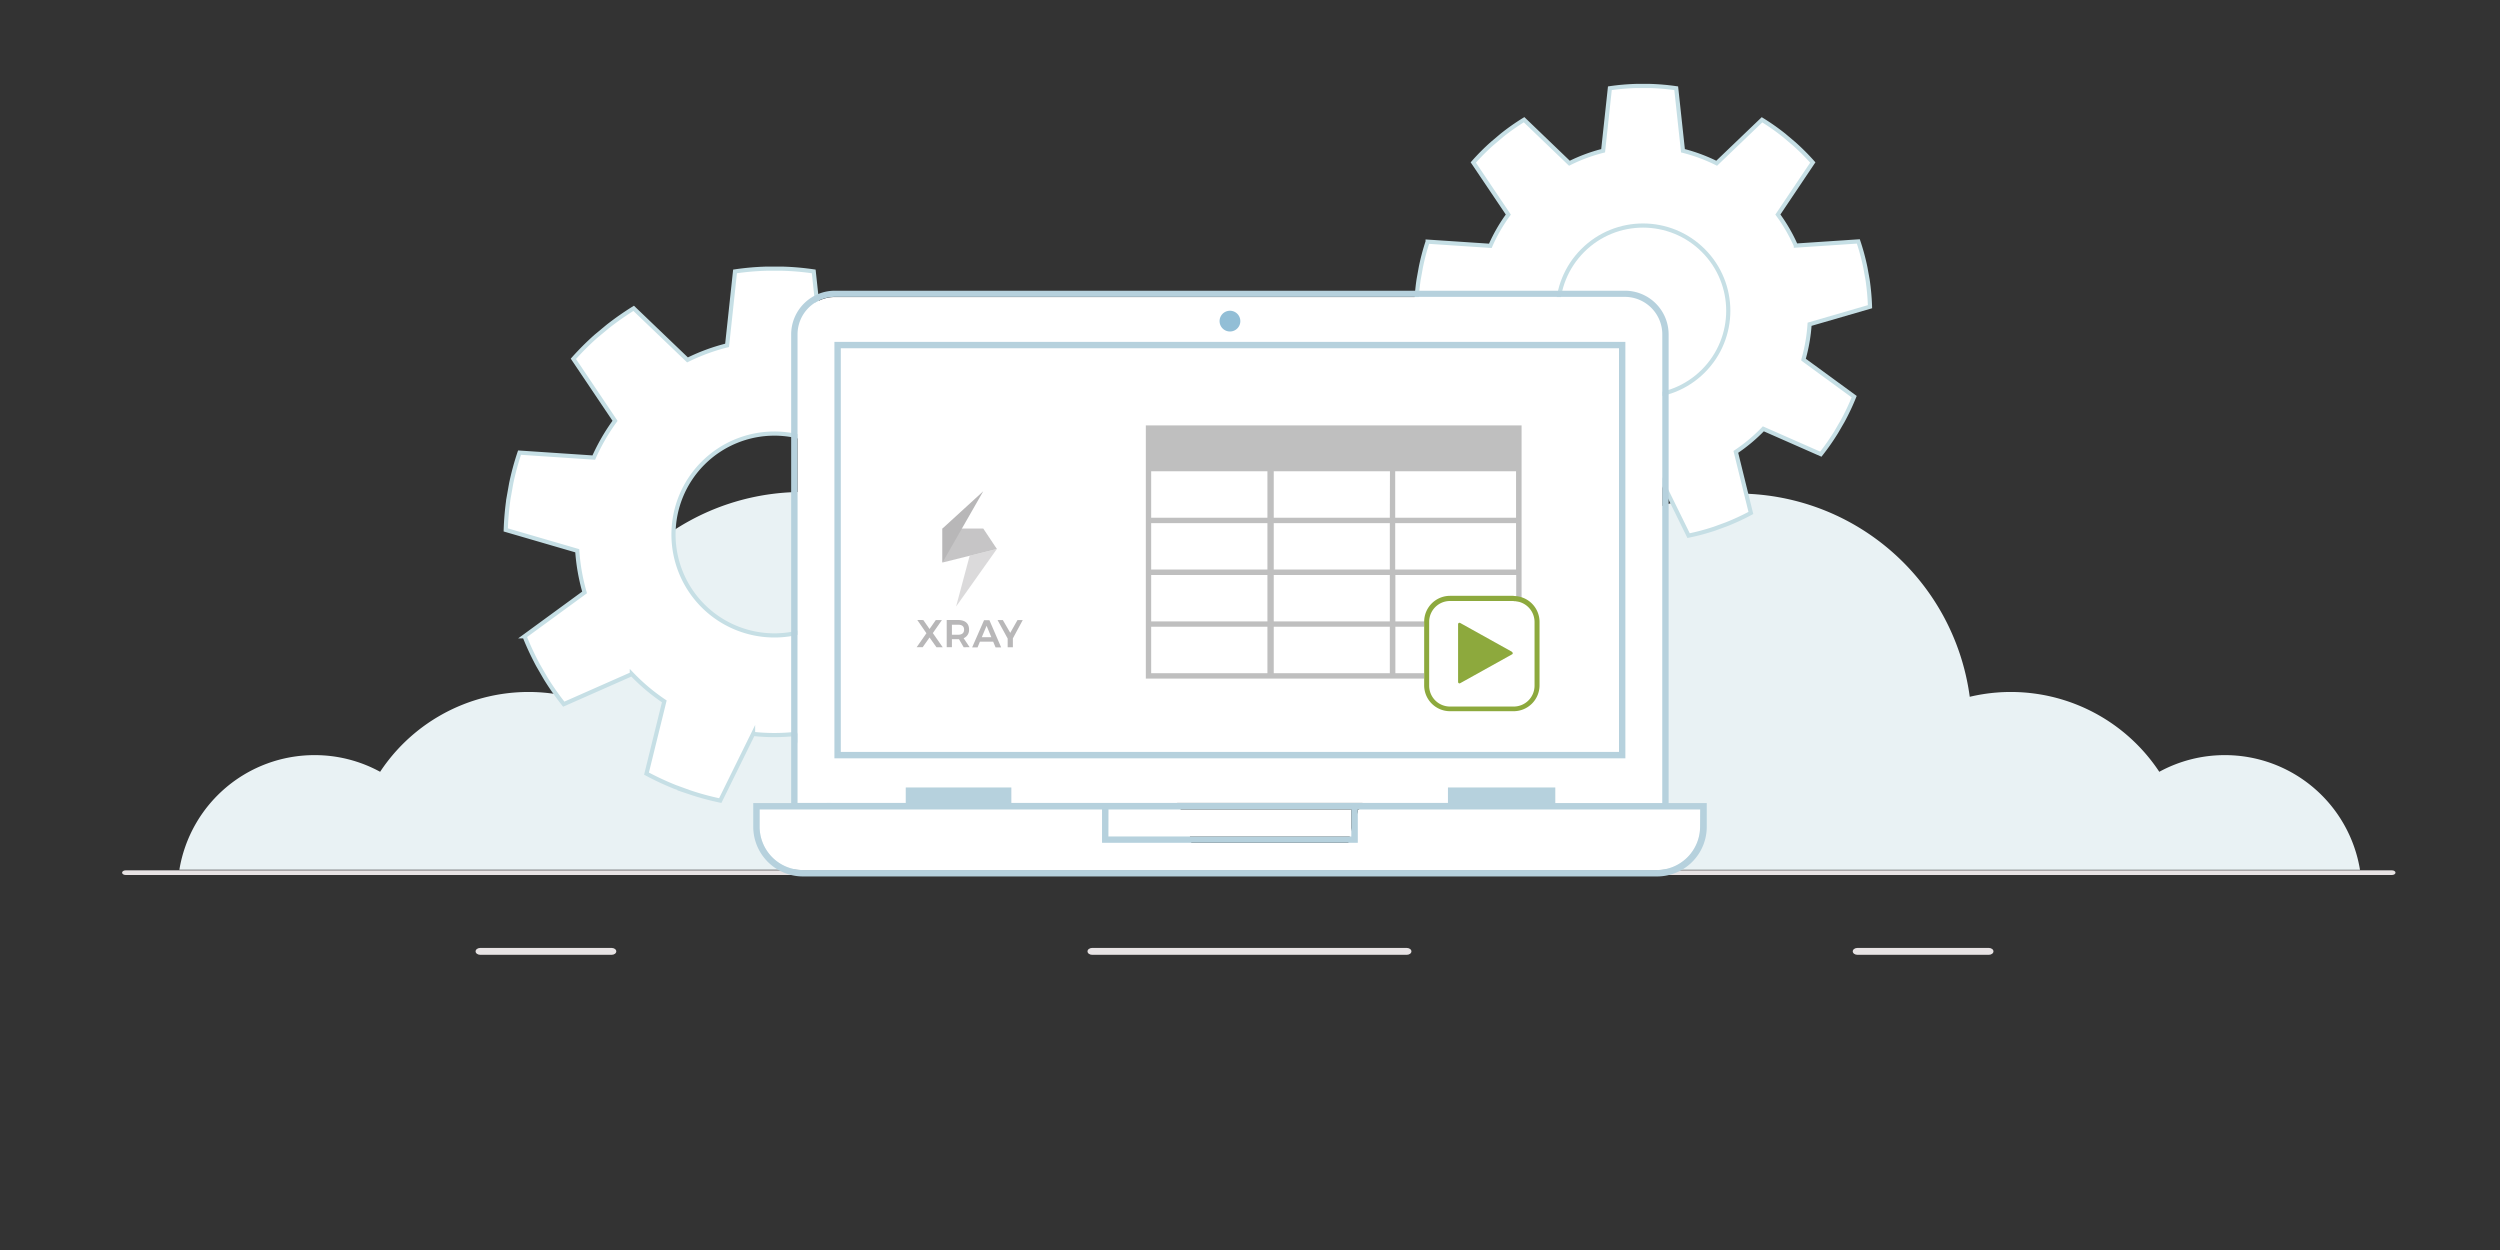
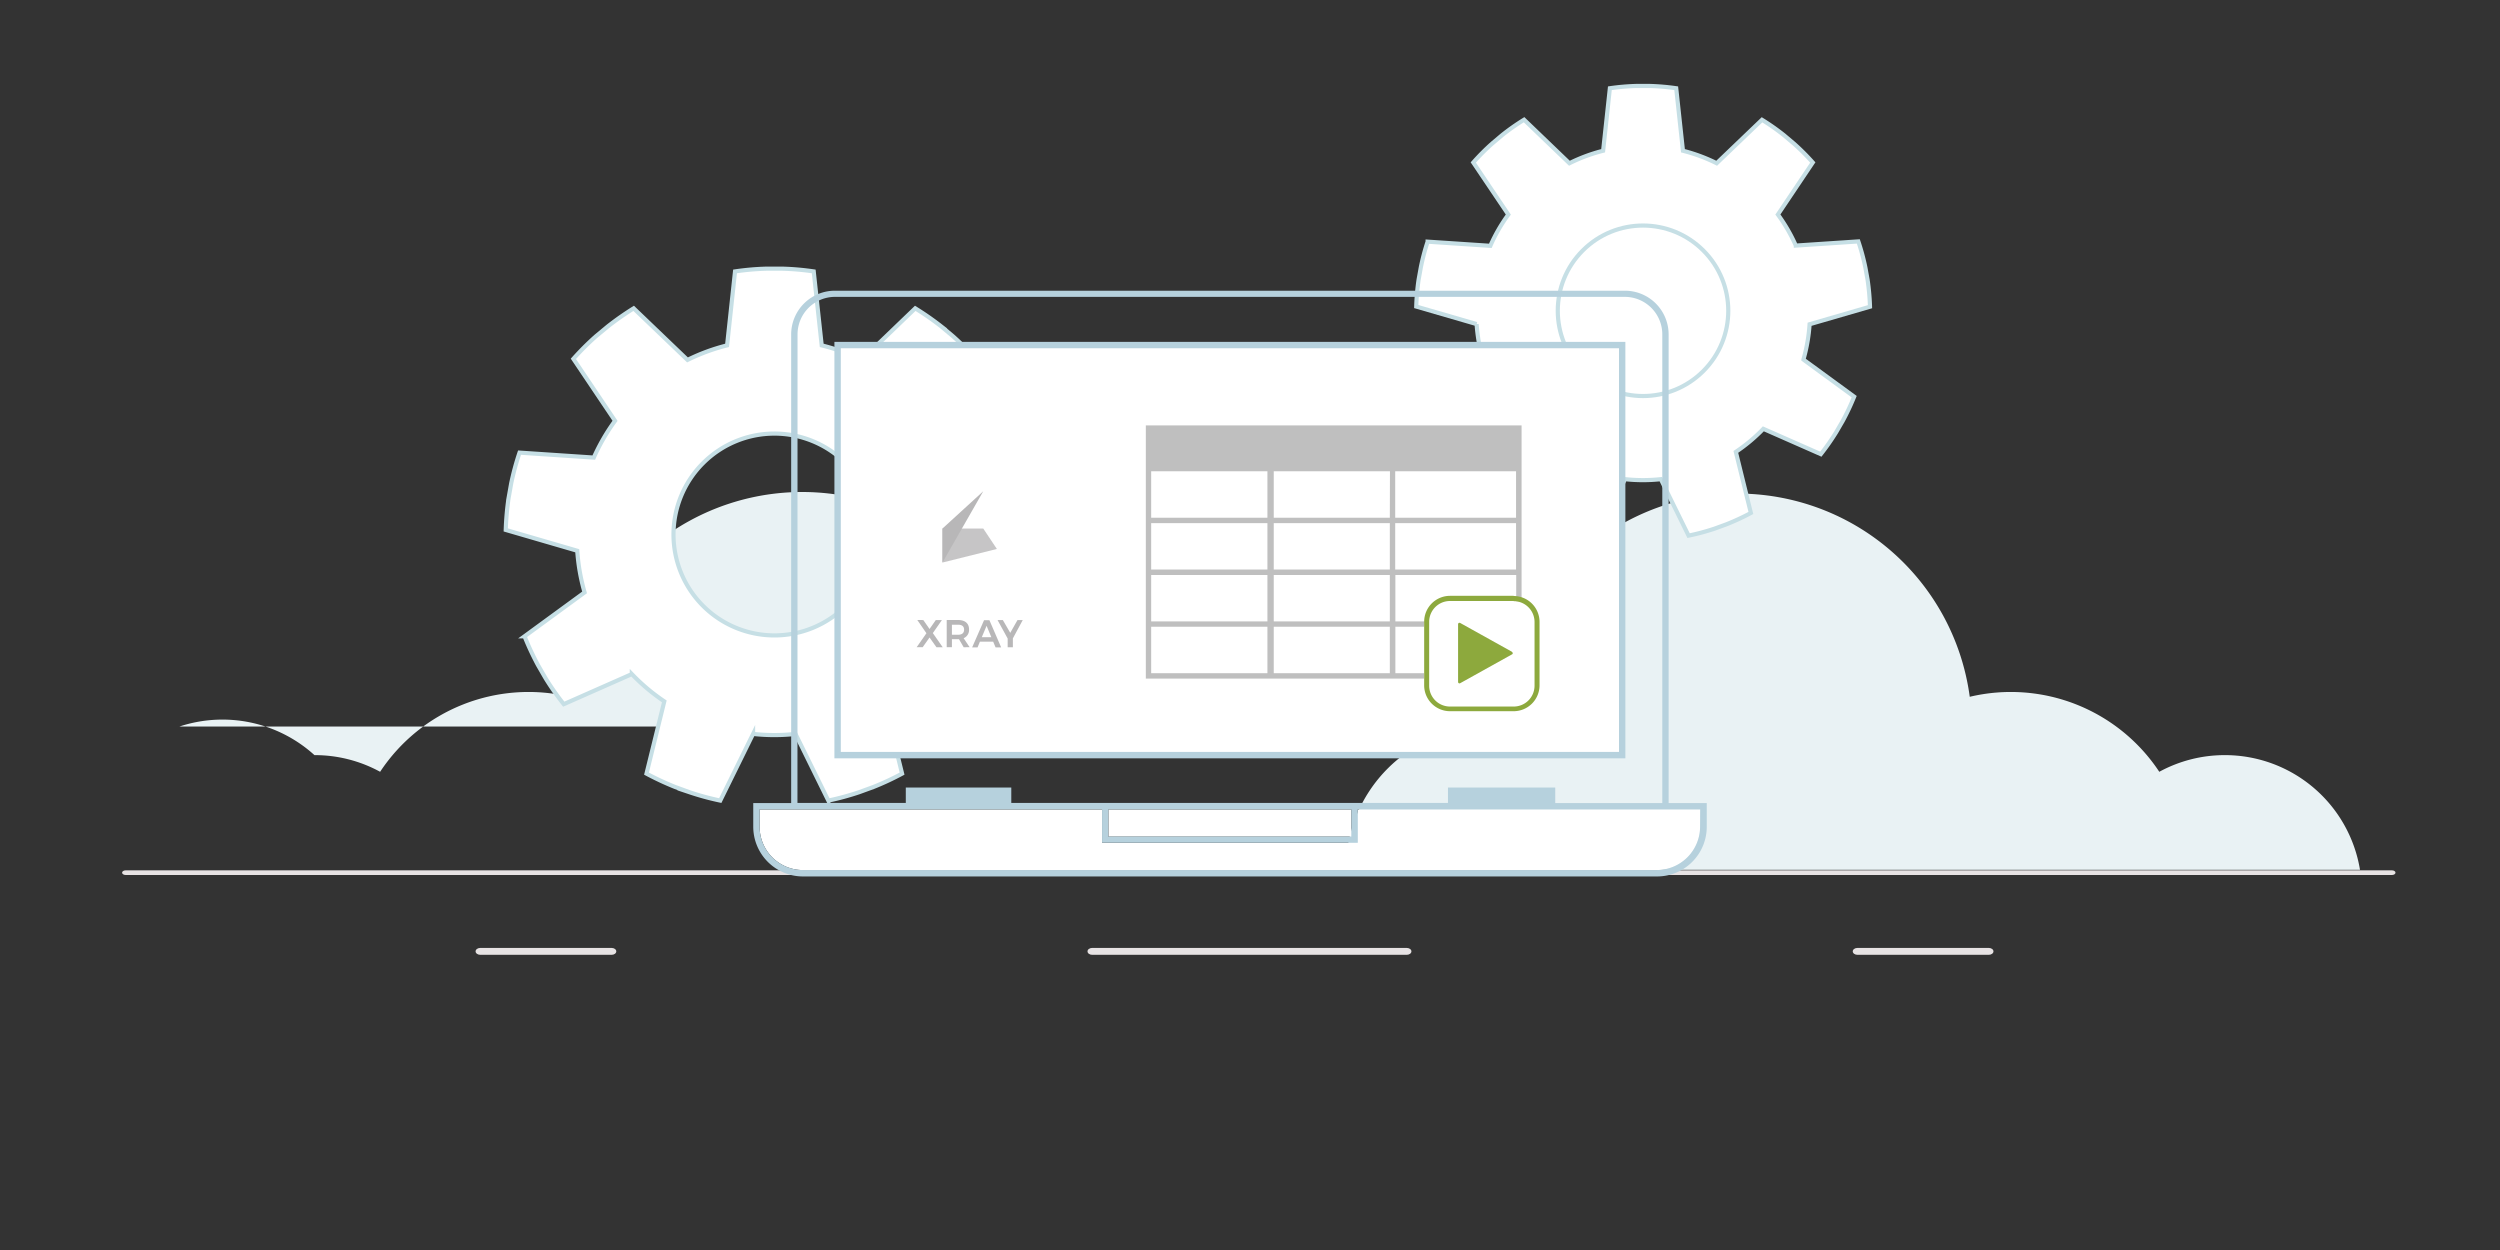
<svg xmlns="http://www.w3.org/2000/svg" id="Layer_1" data-name="Layer 1" viewBox="0 0 600 300">
  <rect x="0" y="0" width="600" height="300" fill="#333333" stroke="none" />
  <defs>
    <style>.cls-1{fill:#e9f2f4;}.cls-2,.cls-3{fill:#fff;}.cls-2{stroke:#c6dfe5;stroke-miterlimit:10;}.cls-4{fill:#e7e3e4;}.cls-5{fill:#92bed6;}.cls-6{fill:#b6d1dd;}.cls-7{fill:#bfbfbf;}.cls-8{fill:#8da93d;}.cls-10,.cls-11,.cls-9{fill:#b8b7b8;}.cls-9{opacity:0.5;}.cls-10{opacity:0.8;}</style>
  </defs>
  <title>test-execs-list-report-NEW</title>
  <path class="cls-1" d="M534,181.23a32.79,32.79,0,0,0-15.77,4,42.71,42.71,0,0,0-45.49-18,56.25,56.25,0,0,0-112,7.14v.17c-1.12-.11-2.26-.17-3.41-.17A34.35,34.35,0,0,0,323,208.76H566.4A32.85,32.85,0,0,0,534,181.23Z" />
  <path class="cls-2" d="M434.3,77.82l14.5-4.21a57.16,57.16,0,0,0-.57-6.41l-.54-3A54,54,0,0,0,446,57.94l-15,1a39.77,39.77,0,0,0-4.31-7.45L435.07,39a54.27,54.27,0,0,0-4.55-4.55l-2.37-2a53.61,53.61,0,0,0-5.27-3.7L412,39.18a40.12,40.12,0,0,0-8.09-3l-1.62-15a55.23,55.23,0,0,0-6.42-.55h-3.08a55.23,55.23,0,0,0-6.42.55l-1.62,15a40.12,40.12,0,0,0-8.09,3L365.78,28.73a53.61,53.61,0,0,0-5.27,3.7l-2.37,2A53,53,0,0,0,353.59,39L362,51.5a39.67,39.67,0,0,0-4.32,7.5l-15.05-1A52.7,52.7,0,0,0,341,64.16l-.54,3a54.88,54.88,0,0,0-.56,6.41l14.49,4.21a40.09,40.09,0,0,0,1.49,8.48l-12.18,8.9a56.17,56.17,0,0,0,2.7,5.84l1.54,2.67a56.7,56.7,0,0,0,3.69,5.28l13.81-6.1a39.6,39.6,0,0,0,6.59,5.53L368.42,123a57.06,57.06,0,0,0,5.83,2.71l2.91,1.06a53.15,53.15,0,0,0,6.21,1.67L390,115a39.88,39.88,0,0,0,8.6,0l6.66,13.55a53.84,53.84,0,0,0,6.22-1.67l2.9-1.06a57.06,57.06,0,0,0,5.83-2.71l-3.61-14.66a39.67,39.67,0,0,0,6.6-5.53L437,109a56.7,56.7,0,0,0,3.69-5.28l1.55-2.67A54.75,54.75,0,0,0,445,95.2l-12.18-8.9A40.08,40.08,0,0,0,434.3,77.82Z" />
  <circle class="cls-2" cx="394.33" cy="74.59" r="20.46" transform="translate(62.75 300.68) rotate(-45)" />
-   <path class="cls-1" d="M75.47,181.23a32.72,32.72,0,0,1,15.76,4,42.71,42.71,0,0,1,45.49-18,56.25,56.25,0,0,1,112.05,7.14v.17c1.12-.11,2.26-.17,3.4-.17a34.36,34.36,0,0,1,34.36,34.36H43.05A32.85,32.85,0,0,1,75.47,181.23Z" />
+   <path class="cls-1" d="M75.47,181.23a32.72,32.72,0,0,1,15.76,4,42.71,42.71,0,0,1,45.49-18,56.25,56.25,0,0,1,112.05,7.14v.17c1.12-.11,2.26-.17,3.4-.17H43.05A32.85,32.85,0,0,1,75.47,181.23Z" />
  <path class="cls-2" d="M233.17,132.1l17.16-5a66.44,66.44,0,0,0-.67-7.59l-.64-3.6a64.51,64.51,0,0,0-2-7.36l-17.82,1.19a47.82,47.82,0,0,0-5.1-8.82l10-14.83a65.27,65.27,0,0,0-5.39-5.39l-2.8-2.35A67.08,67.08,0,0,0,219.66,74L206.78,86.38a46.46,46.46,0,0,0-9.57-3.49l-1.92-17.75a64.23,64.23,0,0,0-7.59-.66H184a64.23,64.23,0,0,0-7.59.66L174.5,82.89a47.26,47.26,0,0,0-9.5,3.49L152.08,74a69.1,69.1,0,0,0-6.24,4.37L143,80.73a65.27,65.27,0,0,0-5.39,5.39l10,14.88a47.82,47.82,0,0,0-5.1,8.82l-17.82-1.19a64.51,64.51,0,0,0-2,7.36l-.64,3.6a66.64,66.64,0,0,0-.67,7.59l17.16,5a47.75,47.75,0,0,0,1.76,10l-14.41,10.53a67.54,67.54,0,0,0,3.22,6.9l1.83,3.17A64,64,0,0,0,135.3,169l16.34-7.22a47.37,47.37,0,0,0,7.79,6.55l-4.27,17.34a67.7,67.7,0,0,0,6.91,3.22l3.43,1.25a64.51,64.51,0,0,0,7.36,2l7.88-16a46.82,46.82,0,0,0,10.18,0l7.88,16a64.51,64.51,0,0,0,7.36-2l3.43-1.25a65.63,65.63,0,0,0,6.91-3.22l-4.27-17.34a47.94,47.94,0,0,0,7.8-6.55l16.38,7.2a62.77,62.77,0,0,0,4.36-6.24l1.83-3.17a64.55,64.55,0,0,0,3.22-6.9l-14.41-10.53A47,47,0,0,0,233.17,132.1Zm-47.3,20.4a24.22,24.22,0,1,1,24.21-24.23v0A24.21,24.21,0,0,1,185.87,152.5Z" />
  <polygon class="cls-3" points="266.02 194.27 324.33 194.27 324.33 194.64 324.33 195.02 324.33 200.78 266.02 200.78 266.02 194.27" />
  <path class="cls-3" d="M408.05,198.43a10.41,10.41,0,0,1-10.4,10.39H192.7a10.4,10.4,0,0,1-10.39-10.39v-4.16h82.18v8h61.37v-8h82.19Z" />
-   <path class="cls-3" d="M191.41,80.24a9,9,0,0,1,9-8.95H390A9,9,0,0,1,399,80.24V192.73H373.26V189H347.51v3.7H242.71v.3h0v-4H217.39v3.7h-26Z" />
  <g id="_Group_" data-name=" Group ">
    <path class="cls-4" d="M574.06,210H30.15c-.47,0-.85-.26-.85-.56s.38-.56.85-.56H574.06c.48,0,.86.25.86.56S574.54,210,574.06,210Z" />
  </g>
  <g id="_Group_2" data-name=" Group 2">
    <path class="cls-4" d="M146.77,229.16H115.28c-.63,0-1.14-.37-1.14-.83s.51-.83,1.14-.83h31.49c.63,0,1.14.37,1.14.83S147.4,229.16,146.77,229.16Z" />
  </g>
  <g id="_Group_3" data-name=" Group 3">
    <path class="cls-4" d="M477.29,229.16H445.8c-.63,0-1.14-.37-1.14-.83s.51-.83,1.14-.83h31.49c.63,0,1.14.37,1.14.83S477.92,229.16,477.29,229.16Z" />
  </g>
  <g id="_Group_4" data-name=" Group 4">
    <path class="cls-4" d="M337.6,229.16H262.14c-.63,0-1.14-.37-1.14-.83s.51-.83,1.14-.83H337.6c.63,0,1.14.37,1.14.83S338.23,229.16,337.6,229.16Z" />
  </g>
  <rect class="cls-3" x="201.03" y="83.18" width="188.3" height="98.41" />
-   <path class="cls-5" d="M295.18,79.56a2.49,2.49,0,1,0-2.48-2.5h0A2.49,2.49,0,0,0,295.18,79.56Z" />
  <path class="cls-6" d="M390.09,82.05H200.26V182H390.09Zm-1.53,98.41H201.79V83.58H388.56Z" />
  <path class="cls-6" d="M401.22,192.74h-.75V80.25A10.49,10.49,0,0,0,390,69.77H200.37a10.5,10.5,0,0,0-10.49,10.48V192.74h-9.1v5.69a11.94,11.94,0,0,0,11.92,11.92h205a11.92,11.92,0,0,0,11.92-11.92h0v-5.69ZM191.41,80.25a9,9,0,0,1,9-9H390a9,9,0,0,1,8.95,9V192.74H373.26V189H347.51v3.7H242.71v.3h0v-4H217.39v3.7h-26Zm74.61,114h58.31v6.51H266Zm142,4.16a10.42,10.42,0,0,1-10.4,10.4H192.7a10.41,10.41,0,0,1-10.39-10.4v-4.16h82.18v8h61.37v-8h82.19Z" />
  <path class="cls-7" d="M275,102.1v60.76h66.76v-1.29h-6.87V150.42h6.88a6.92,6.92,0,0,1,.19-1.29h-7.07V138h29v6.29h.21a6.57,6.57,0,0,1,1.08.1V102.1Zm29.18,48.32v11.15h-27.9V150.42Zm0-1.29h-27.9V138h27.9Zm0-23.58v11.14h-27.9V125.55Zm0-1.29h-27.9V113.11h27.9Zm29.38,26.16v11.15H305.7V150.42h27.86Zm0-12.43v11.14H305.7V138h27.86Zm0-12.44v11.14H305.7V125.55h27.86Zm0-1.29H305.7V113.11h27.89Zm30.29,1.29v11.14h-29V125.55Zm0-1.29h-29V113.11h29Z" />
  <path class="cls-8" d="M363.29,144.28a5,5,0,0,1,5,5v15.29a5,5,0,0,1-5,5H348a5,5,0,0,1-5-5V149.24a5,5,0,0,1,5-5h15.29m0-1.24H348a6.21,6.21,0,0,0-6.2,6.2h0v15.29a6.21,6.21,0,0,0,6.2,6.2h15.29a6.22,6.22,0,0,0,6.2-6.2V149.24a6.22,6.22,0,0,0-6.2-6.2Z" />
  <path class="cls-8" d="M362.86,156.42l-12.4-6.9a.35.35,0,0,0-.37,0,.38.38,0,0,0-.15.34v13.76a.38.38,0,0,0,.15.34.35.35,0,0,0,.37,0l12.4-6.9a.31.31,0,0,0,.18-.4.32.32,0,0,0-.18-.18Z" />
-   <polygon class="cls-9" points="239.25 131.75 232.72 133.38 229.46 145.57 239.25 131.75" />
  <polygon class="cls-10" points="239.25 131.75 226.19 135.01 226.19 126.85 235.98 126.85 239.25 131.75" />
  <polygon class="cls-11" points="226.19 126.85 226.19 135.01 235.98 117.9 226.19 126.85" />
  <path class="cls-11" d="M221.59,148.81l1.5,2.15,1.5-2.15h1.47l-2.18,3.13,2.37,3.4h-1.5L223.09,153l-1.65,2.33H220l2.34-3.35-2.19-3.18Z" />
  <path class="cls-11" d="M231.28,155.34l-1.12-1.93h-1.7v1.92h-1.25v-6.53h2.72c1.68,0,2.64.82,2.64,2.25a2.13,2.13,0,0,1-1.3,2.12l1.44,2.16Zm-2.82-3h1.47c.93,0,1.45-.4,1.45-1.22s-.52-1.19-1.45-1.19h-1.47Z" />
  <path class="cls-11" d="M238.36,154h-3.18l-.57,1.38h-1.3l2.86-6.53h1.29l2.82,6.53h-1.34Zm-.44-1.07-1.14-2.74-1.15,2.74Z" />
  <path class="cls-11" d="M243.09,153.21v2.13h-1.25v-2.09l-2.43-4.44h1.27l1.78,3.07,1.74-3.07h1.26Z" />
</svg>